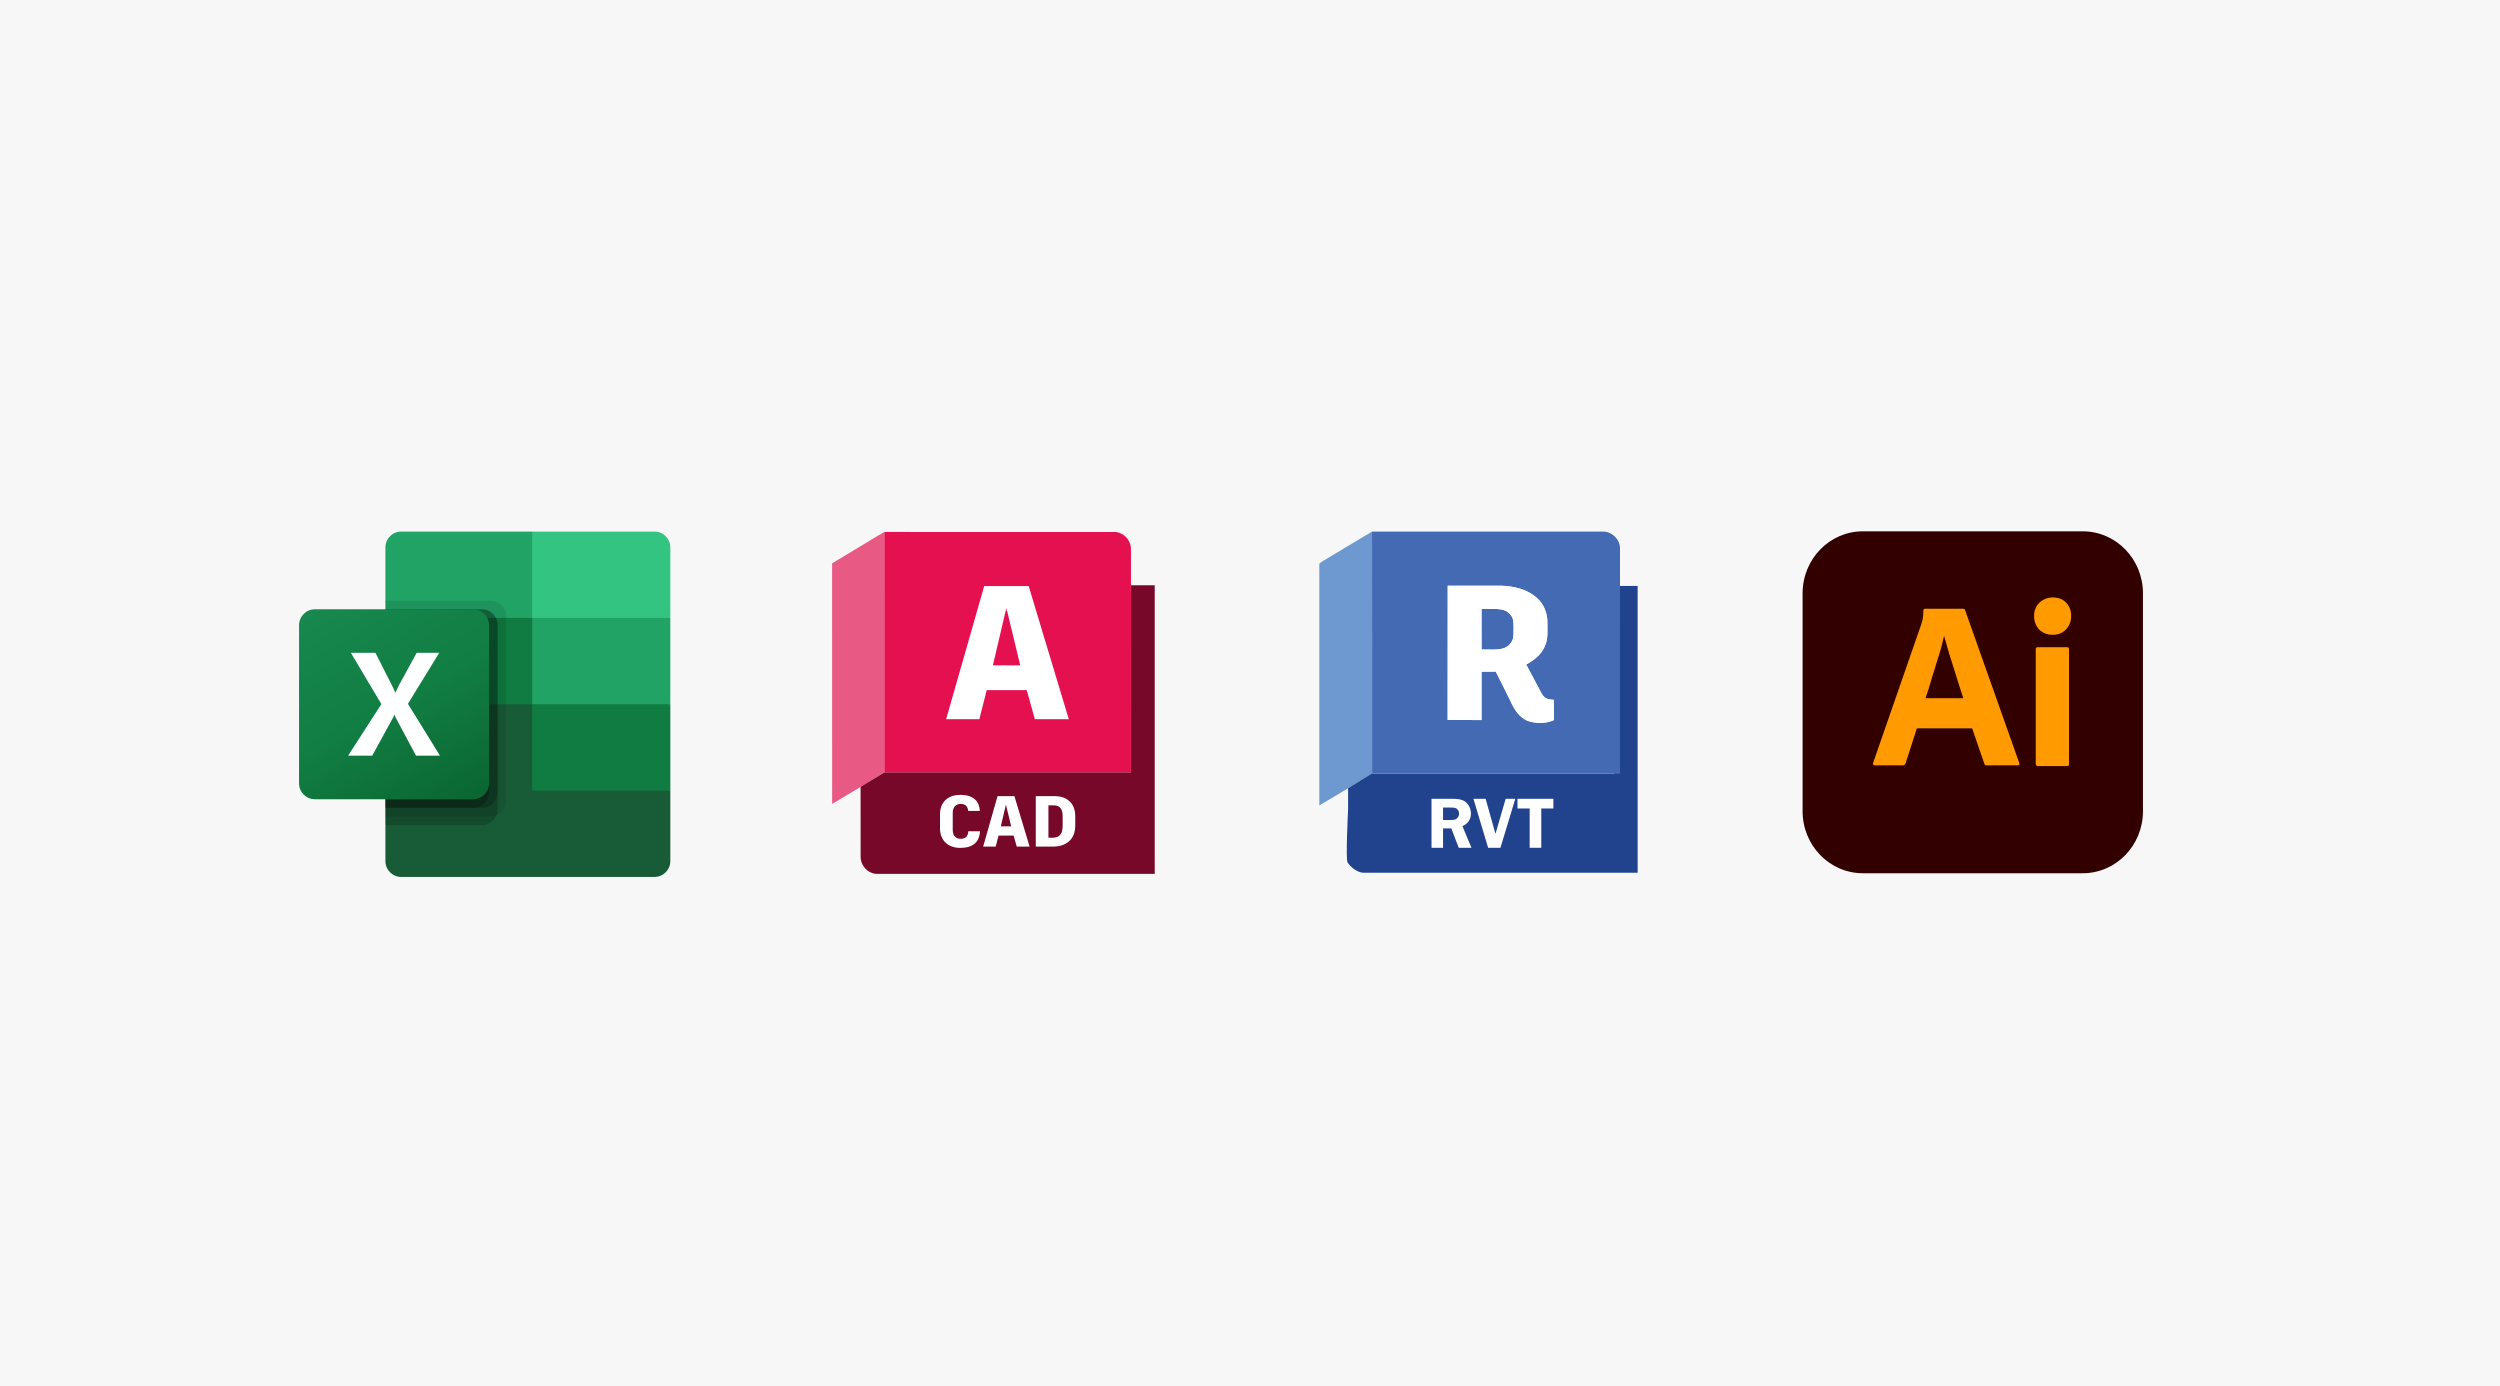
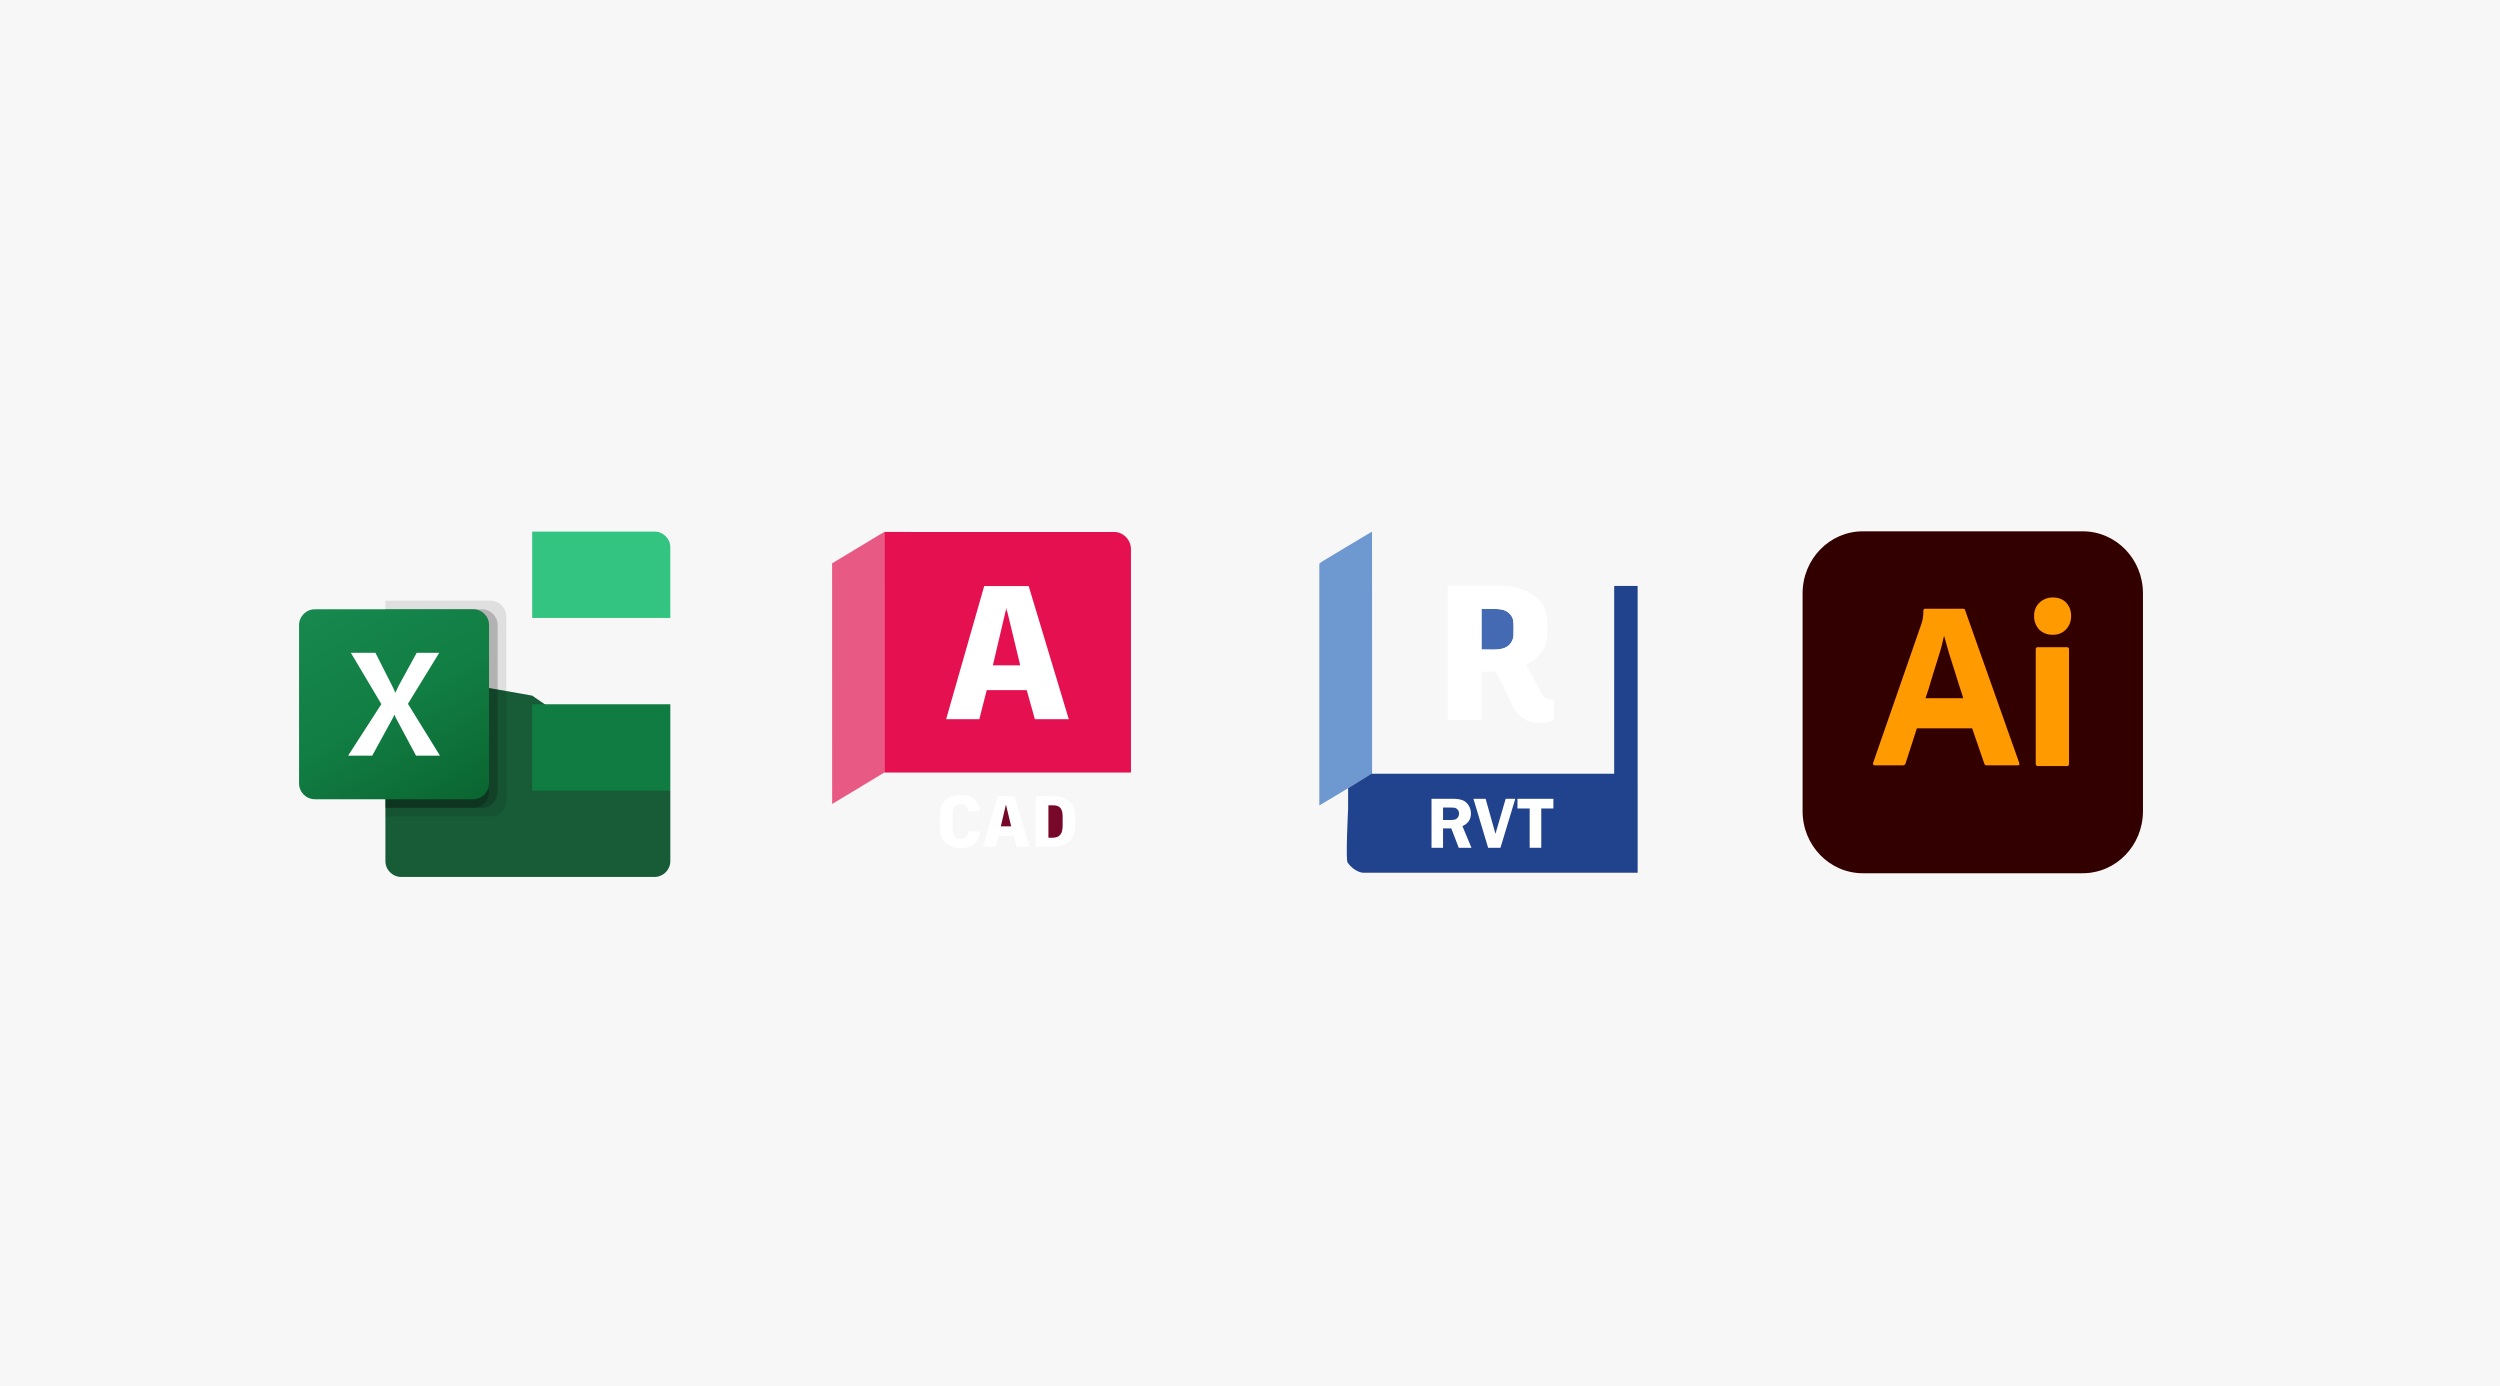
<svg xmlns="http://www.w3.org/2000/svg" width="100%" height="100%" viewBox="0 0 577 320" version="1.1" style="fill-rule:evenodd;clip-rule:evenodd;stroke-linejoin:round;stroke-miterlimit:2;">
  <rect x="0" y="0" width="577" height="320" fill="#808080" stroke="none" />
  <g id="Layer1">
    <g transform="matrix(1,0,0,0.986,8.52651e-14,-0.311)">
      <rect x="0" y="0" width="577" height="324.989" style="fill:rgb(247,247,247);" />
    </g>
    <g transform="matrix(1.424,0,0,1.424,90.394,-69.156)">
      <g transform="matrix(0.125,0,0,0.125,99.634,161.57)">
        <path d="M0,-115.689C-0.466,-114.46 -0.851,-113.192 -0.921,-111.87C-6.484,-88.356 -12.059,-64.84 -17.508,-41.299C-5.688,-41.277 6.132,-41.31 17.951,-41.293C12.399,-64.607 6.662,-87.873 1.1,-111.182C0.84,-112.71 0.455,-114.21 0,-115.689M-28.737,-144.193C-9.513,-144.198 9.718,-144.252 28.942,-144.166C46.217,-86.584 63.687,-29.062 80.972,28.515C66.303,28.498 51.634,28.563 36.965,28.482C33.606,16.397 30.172,4.333 26.808,-7.746C26.526,-8.255 26.688,-9.463 25.768,-9.187C8.699,-9.22 -8.375,-9.198 -25.443,-9.198C-28.656,3.353 -31.911,15.894 -35.026,28.472C-49.386,28.563 -63.747,28.531 -78.107,28.487C-61.628,-29.067 -45.161,-86.627 -28.737,-144.193" style="fill:white;fill-rule:nonzero;" />
      </g>
      <g transform="matrix(0.125,0,0,0.125,89.812,185.236)">
        <path d="M0,-56.254C5.335,-61.026 12.762,-62.685 19.761,-62.506C26.212,-62.413 33.103,-60.956 37.951,-56.422C42.057,-52.679 43.888,-47.051 44.034,-41.612C39.001,-41.596 33.975,-41.602 28.942,-41.612C28.748,-44.852 27.344,-48.367 24.187,-49.743C20.059,-51.509 14.544,-51.07 11.478,-47.517C9.544,-45.231 8.932,-42.144 8.916,-39.224C8.873,-32.192 8.911,-25.161 8.895,-18.13C8.883,-15.232 9.144,-12.171 10.752,-9.674C12.302,-7.145 15.232,-5.715 18.141,-5.568C21.077,-5.39 24.36,-5.882 26.5,-8.093C28.352,-10.016 28.839,-12.773 29.051,-15.335C34.143,-15.318 39.24,-15.357 44.332,-15.314C43.947,-9.674 42.241,-3.77 37.978,0.18C32.989,4.876 25.849,6.203 19.219,6.246C12.139,6.431 4.669,4.432 -0.499,-0.622C-5.222,-5.118 -7.497,-11.7 -7.595,-18.13C-7.622,-24.793 -7.611,-31.461 -7.6,-38.124C-7.514,-44.819 -5.141,-51.758 0,-56.254" style="fill:white;fill-rule:nonzero;" />
      </g>
      <g transform="matrix(0.125,0,0,0.125,99.562,184.46)">
        <path d="M0,-43.872C-2.28,-34.495 -4.421,-25.08 -6.652,-15.693C-2.178,-15.687 2.302,-15.677 6.776,-15.698C4.522,-25.092 2.215,-34.468 0,-43.872M-10.926,-54.673C-3.63,-54.695 3.667,-54.706 10.969,-54.673C17.502,-32.832 24.116,-11.013 30.67,10.823C25.102,10.828 19.533,10.828 13.97,10.823C12.648,6.04 11.294,1.268 9.962,-3.511C3.429,-3.511 -3.109,-3.532 -9.643,-3.505C-10.872,1.268 -12.063,6.051 -13.293,10.823C-18.732,10.823 -24.165,10.834 -29.598,10.817C-23.401,-11.018 -17.112,-32.832 -10.926,-54.673" style="fill:white;fill-rule:nonzero;" />
      </g>
      <g transform="matrix(0.125,0,0,0.125,106.447,184.292)">
        <path d="M0,-41.581C0.012,-27.589 -0.011,-13.592 0.012,0.4C3.857,0.314 7.893,0.817 11.544,-0.683C14.556,-1.837 16.668,-4.621 17.524,-7.665C19.014,-13.007 18.256,-18.624 18.445,-24.095C18.45,-29.143 18.743,-35.08 14.815,-38.904C10.796,-42.588 4.957,-41.348 0,-41.581M-16.375,-53.33C-10.909,-53.352 -5.443,-53.335 0.022,-53.341C6.159,-53.292 12.47,-53.769 18.396,-51.797C24.875,-49.895 30.454,-45.02 32.838,-38.65C35.698,-31.619 34.604,-23.911 34.826,-16.527C35.064,-9.22 33.325,-1.414 28.108,3.986C22.605,9.837 14.312,11.998 6.517,12.16C-1.115,12.188 -8.742,12.177 -16.375,12.166C-16.369,-9.664 -16.364,-31.5 -16.375,-53.33" style="fill:white;fill-rule:nonzero;" />
      </g>
      <g transform="matrix(0.125,0,0,0.125,77.76,177.634)">
        <path d="M0,-332.88C5.525,-336.141 10.937,-339.608 16.543,-342.728C16.565,-238.745 16.521,-134.767 16.565,-30.784C7.545,-25.367 -1.446,-19.896 -10.482,-14.506C-11.793,-13.769 -13.022,-12.897 -14.268,-12.052C-26.619,-4.983 -38.65,2.644 -50.925,9.848C-51.033,-94.134 -50.925,-198.118 -50.979,-302.096C-34.045,-312.447 -16.977,-322.588 0,-332.88" style="fill:rgb(232,89,132);fill-rule:nonzero;" />
      </g>
      <g transform="matrix(-0.125,-0.007,-0.007,0.125,99.641,147.658)">
        <path d="M0.298,-4.499C-0.234,-3.046 -0.698,-1.569 -1.039,-0.057C-0.601,-0.63 -0.154,-1.192 0.298,-1.744C0.48,-1.468 0.84,-0.912 1.016,-0.637C1.016,-1.96 0.699,-3.247 0.298,-4.499" style="fill:rgb(232,89,132);fill-rule:nonzero;" />
      </g>
      <g transform="matrix(0.125,0,0,0.125,96.038,165.02)">
        <path d="M0,-171.77C-16.424,-114.205 -32.892,-56.645 -49.37,0.91C-35.01,0.954 -20.649,0.986 -6.289,0.895C-3.174,-11.684 0.081,-24.224 3.293,-36.775C20.362,-36.775 37.436,-36.797 54.504,-36.764C55.425,-37.041 55.263,-35.833 55.544,-35.323C58.909,-23.244 62.343,-11.18 65.702,0.905C80.371,0.986 95.04,0.921 109.708,0.938C92.423,-56.639 74.954,-114.161 57.679,-171.743C38.455,-171.83 19.224,-171.775 0,-171.77M-129.535,-241.925C-86.064,-241.746 -42.583,-241.897 0.888,-241.849L165.525,-241.849C168.433,-241.833 171.423,-242.028 174.235,-241.096C183.378,-238.485 190.237,-229.574 190.296,-220.046C190.345,-204.261 190.318,-188.476 190.312,-172.691C190.307,-92.401 190.28,-12.112 190.324,68.178C190.22,68.812 190.599,70.258 189.446,70.009C83.127,70.03 -23.19,70.014 -129.513,70.02C-129.557,-33.964 -129.513,-137.941 -129.535,-241.925" style="fill:rgb(229,16,80);fill-rule:nonzero;" />
      </g>
      <g transform="matrix(0.125,0,0,0.125,99.615,156.405)">
        <path d="M0,-71.661C0.423,-71.087 0.84,-70.502 1.246,-69.906C6.809,-46.597 12.546,-23.331 18.098,-0.016C6.278,-0.033 -5.542,0 -17.361,-0.022C-11.912,-23.564 -6.338,-47.079 -0.774,-70.594C-0.585,-70.859 -0.195,-71.395 0,-71.661" style="fill:rgb(229,16,80);fill-rule:nonzero;" />
      </g>
      <g transform="matrix(0.125,0,0,0.125,104.398,156.077)">
-         <path d="M0,172.161C0.011,193.991 0.006,215.827 0,237.657C7.633,237.668 15.26,237.679 22.892,237.651C30.687,237.489 38.98,235.328 44.483,229.477C49.7,224.077 51.439,216.271 51.201,208.964C50.979,201.58 52.073,193.872 49.213,186.841C46.829,180.471 41.25,175.596 34.771,173.694C28.845,171.723 22.534,172.199 16.397,172.15C10.932,172.156 5.466,172.14 0,172.161M-49.575,172.167C-55.762,194.008 -62.051,215.821 -68.248,237.657C-62.814,237.674 -57.381,237.663 -51.942,237.663C-50.713,232.89 -49.521,228.107 -48.292,223.335C-41.759,223.307 -35.221,223.329 -28.687,223.329C-27.355,228.107 -26.001,232.88 -24.68,237.663C-19.116,237.668 -13.548,237.668 -7.979,237.663C-14.533,215.827 -21.147,194.008 -27.681,172.167C-34.982,172.134 -42.279,172.144 -49.575,172.167M-116.572,176.782C-121.713,181.278 -124.085,188.217 -124.172,194.912C-124.183,201.575 -124.194,208.243 -124.167,214.906C-124.069,221.336 -121.794,227.918 -117.07,232.414C-111.903,237.468 -104.433,239.467 -97.353,239.282C-90.723,239.239 -83.583,237.912 -78.594,233.216C-74.331,229.266 -72.625,223.362 -72.24,217.723C-77.332,217.68 -82.429,217.718 -87.521,217.701C-87.732,220.264 -88.22,223.02 -90.072,224.943C-92.212,227.154 -95.495,227.646 -98.431,227.468C-101.34,227.321 -104.27,225.891 -105.819,223.362C-107.428,220.865 -107.688,217.805 -107.677,214.906C-107.661,207.875 -107.699,200.844 -107.656,193.812C-107.64,190.892 -107.027,187.806 -105.094,185.519C-102.027,181.966 -96.513,181.527 -92.385,183.293C-89.228,184.669 -87.824,188.184 -87.629,191.424C-82.597,191.434 -77.57,191.44 -72.538,191.424C-72.684,185.985 -74.515,180.357 -78.621,176.614C-83.469,172.08 -90.359,170.623 -96.811,170.53C-103.81,170.351 -111.236,172.01 -116.572,176.782M123.5,-101.214C133.749,-101.214 143.992,-101.231 154.241,-101.209C154.258,23.537 154.258,148.283 154.241,273.024C35.887,273.014 -82.473,273.024 -200.827,273.018C-204.619,272.948 -208.562,273.392 -212.165,271.925C-220.761,268.956 -227.023,260.359 -227.104,251.254C-227.186,220.913 -227.077,190.568 -227.158,160.227C-225.913,159.383 -224.683,158.511 -223.372,157.773C-214.336,152.384 -205.345,146.913 -196.325,141.496C-90.002,141.49 16.315,141.507 122.634,141.485C123.787,141.734 123.408,140.288 123.512,139.654C123.468,59.364 123.495,-20.925 123.5,-101.214" style="fill:rgb(119,8,41);fill-rule:nonzero;" />
-       </g>
+         </g>
      <g transform="matrix(0.125,0,0,0.125,99.562,182.499)">
        <path d="M0,-28.195C2.215,-18.791 4.522,-9.415 6.776,-0.021C2.302,0 -2.178,-0.01 -6.652,-0.016C-4.421,-9.403 -2.28,-18.818 0,-28.195" style="fill:rgb(119,8,41);fill-rule:nonzero;" />
      </g>
      <g transform="matrix(0.125,0,0,0.125,106.447,184.268)">
        <path d="M0,-41.391C4.957,-41.158 10.796,-42.398 14.815,-38.714C18.743,-34.89 18.45,-28.953 18.445,-23.905C18.256,-18.434 19.014,-12.817 17.524,-7.475C16.668,-4.431 14.556,-1.647 11.544,-0.493C7.893,1.007 3.857,0.504 0.012,0.59C-0.011,-13.402 0.012,-27.399 0,-41.391" style="fill:rgb(119,8,41);fill-rule:nonzero;" />
      </g>
    </g>
    <g transform="matrix(0.084,0,0,0.084,304.5,122.415)">
      <g transform="matrix(4.167,0,0,4.167,0,0)">
        <path d="M2.679,20.002C13.399,13.651 23.985,7.064 34.747,0.799C34.85,54.008 34.753,107.223 34.796,160.438C29.533,163.635 24.234,166.771 18.984,169.984C12.639,173.74 6.386,177.66 0,181.343L0,22.068C0.723,21.181 1.707,20.579 2.679,20.002Z" style="fill:rgb(110,152,208);fill-rule:nonzero;" />
      </g>
      <g transform="matrix(4.078,0,0,4.167,1.688,0)">
        <path d="M198.259,36.64C203.527,36.634 208.79,36.634 214.052,36.64C214.052,89.758 214.096,172.601 214.06,225.719L30.306,225.719C26.23,226.211 21.001,222.573 18.596,218.91C17.307,216.947 18.85,186.198 18.971,183.859C19.002,179.234 18.996,174.609 18.984,169.984C24.234,166.771 29.533,163.635 34.796,160.438C89.281,160.456 143.767,160.462 198.246,160.432C198.283,119.17 198.253,77.902 198.259,36.64Z" style="fill:rgb(33,66,141);fill-rule:nonzero;" />
      </g>
      <g transform="matrix(4.167,0,0,4.167,-2.27374e-13,0)">
-         <path d="M84.608,125.022C92.052,125.089 99.502,125.034 106.953,125.053C106.959,114.418 106.947,103.783 106.953,93.149C110.083,93.131 113.213,93.198 116.342,93.094C119.684,99.469 122.741,105.995 125.98,112.425C128.423,118.003 132.026,123.831 138.128,125.849C143.487,127.416 149.528,127.422 154.669,125.076C154.657,120.641 154.644,116.198 154.675,111.762C152.845,111.531 150.865,111.562 149.26,110.517C147.875,109.696 146.975,108.311 146.228,106.931C142.97,100.752 139.689,94.584 136.408,88.421C141.445,85.741 146.222,81.98 148.61,76.65C151.016,71.613 150.324,65.882 150.379,60.474C150.39,54.531 147.997,48.581 143.542,44.589C137.264,38.901 128.575,36.78 120.292,36.494C108.412,36.458 96.525,36.506 84.644,36.47C84.584,65.985 84.651,95.507 84.608,125.022ZM34.747,0.799C85.343,0.75 135.94,0.799 186.536,0.775C192.576,0.477 198.283,5.734 198.259,11.822C198.27,20.093 198.246,28.37 198.259,36.64C198.253,77.902 198.283,119.17 198.246,160.432C143.767,160.462 89.281,160.456 34.796,160.438C34.753,107.223 34.85,54.008 34.747,0.799Z" style="fill:rgb(67,106,179);fill-rule:nonzero;" />
-       </g>
+         </g>
      <g transform="matrix(4.167,0,0,4.167,0,0)">
        <path d="M106.953,51.826C111.401,51.997 115.911,51.431 120.31,52.191C123.968,52.92 127.28,55.722 127.87,59.52C128.264,62.655 128.034,65.834 128.046,68.987C127.985,72.846 125.384,76.462 121.696,77.659C116.943,79.209 111.863,78.334 106.959,78.565C106.947,69.656 106.953,60.741 106.953,51.826Z" style="fill:rgb(67,106,179);fill-rule:nonzero;" />
      </g>
      <g transform="matrix(4.167,0,0,4.167,0,0)">
        <path d="M106.953,51.826C106.953,60.741 106.947,69.656 106.959,78.565C111.863,78.334 116.943,79.209 121.696,77.659C125.384,76.462 127.985,72.846 128.046,68.987C128.034,65.834 128.264,62.655 127.87,59.52C127.28,55.722 123.968,52.92 120.31,52.191C115.911,51.431 111.401,51.997 106.953,51.826ZM84.608,125.022C84.651,95.507 84.584,65.985 84.644,36.47C96.525,36.506 108.412,36.458 120.292,36.494C128.575,36.78 137.264,38.901 143.542,44.589C147.997,48.581 150.39,54.531 150.379,60.474C150.324,65.882 151.016,71.613 148.61,76.65C146.222,81.98 141.445,85.741 136.408,88.421C139.689,94.584 142.97,100.752 146.228,106.931C146.975,108.311 147.875,109.696 149.26,110.517C150.865,111.562 152.845,111.531 154.675,111.762C154.644,116.198 154.657,120.641 154.669,125.076C149.528,127.422 143.487,127.416 138.128,125.849C132.026,123.831 128.423,118.003 125.98,112.425C122.741,105.995 119.684,99.469 116.342,93.094C113.213,93.198 110.083,93.131 106.953,93.149C106.947,103.783 106.959,114.418 106.953,125.053C99.502,125.034 92.052,125.089 84.608,125.022Z" style="fill:white;fill-rule:nonzero;" />
      </g>
      <g transform="matrix(11.867,0,0,11.867,-717.778,-1376.11)">
        <g transform="matrix(17,0,0,17,85.322,189.444)">
          <path d="M0.224,-0.264L0.224,-0L0.067,-0L0.067,-0.667L0.36,-0.667C0.414,-0.667 0.457,-0.66 0.49,-0.648C0.523,-0.635 0.55,-0.612 0.571,-0.579C0.593,-0.545 0.604,-0.508 0.604,-0.467C0.604,-0.387 0.565,-0.329 0.488,-0.295L0.611,-0L0.438,-0L0.336,-0.264L0.224,-0.264ZM0.224,-0.548L0.224,-0.378L0.32,-0.378C0.351,-0.378 0.374,-0.38 0.388,-0.385C0.402,-0.389 0.415,-0.399 0.426,-0.414C0.437,-0.429 0.442,-0.446 0.442,-0.466C0.442,-0.484 0.437,-0.501 0.426,-0.516C0.415,-0.53 0.403,-0.539 0.39,-0.543C0.377,-0.546 0.352,-0.548 0.316,-0.548L0.224,-0.548Z" style="fill:white;fill-rule:nonzero;" />
        </g>
        <g transform="matrix(17,0,0,17,96.287,189.444)">
          <path d="M0.563,-0.667L0.361,-0L0.193,-0L-0.007,-0.667L0.159,-0.667L0.293,-0.19L0.432,-0.667L0.563,-0.667Z" style="fill:white;fill-rule:nonzero;" />
        </g>
        <g transform="matrix(17,0,0,17,106.365,189.444)">
          <path d="M0.489,-0.667L0.489,-0.535L0.324,-0.535L0.324,-0L0.166,-0L0.166,-0.535L0,-0.535L0,-0.667L0.489,-0.667Z" style="fill:white;fill-rule:nonzero;" />
        </g>
      </g>
    </g>
    <g transform="matrix(1.386,0,0,1.386,-236.789,-61.673)">
      <g transform="matrix(0.027,0,0,0.027,220.645,133.017)">
        <path d="M1437.75,1011.75L532.5,852L532.5,2032.39C532.5,2086.3 576.2,2130 630.107,2130L2192.14,2130C2246.05,2130 2289.75,2086.3 2289.75,2032.39L2289.75,1597.5L1437.75,1011.75Z" style="fill:rgb(24,92,55);fill-rule:nonzero;" />
      </g>
      <g transform="matrix(0.027,0,0,0.027,220.645,133.017)">
-         <path d="M1437.75,0L630.107,0C576.2,0 532.5,43.7 532.5,97.607L532.5,532.5L1437.75,1065L1917,1224.75L2289.75,1065L2289.75,532.5L1437.75,0Z" style="fill:rgb(33,163,102);fill-rule:nonzero;" />
-       </g>
+         </g>
      <g transform="matrix(0.027,0,0,0.027,220.645,133.017)">
-         <rect x="532.5" y="532.5" width="905.25" height="532.5" style="fill:rgb(16,124,65);fill-rule:nonzero;" />
-       </g>
+         </g>
      <g transform="matrix(0.027,0,0,0.027,220.645,133.017)">
        <path d="M1180.39,426L532.5,426L532.5,1757.25L1180.39,1757.25C1234.23,1757.08 1277.83,1713.48 1278,1659.64L1278,523.607C1277.83,469.773 1234.23,426.175 1180.39,426Z" style="fill-opacity:0.1;fill-rule:nonzero;" />
      </g>
      <g transform="matrix(0.027,0,0,0.027,220.645,133.017)">
-         <path d="M1127.14,479.25L532.5,479.25L532.5,1810.5L1127.14,1810.5C1180.98,1810.33 1224.58,1766.73 1224.75,1712.89L1224.75,576.857C1224.58,523.023 1180.98,479.425 1127.14,479.25Z" style="fill-opacity:0.2;fill-rule:nonzero;" />
-       </g>
+         </g>
      <g transform="matrix(0.027,0,0,0.027,220.645,133.017)">
        <path d="M1127.14,479.25L532.5,479.25L532.5,1704L1127.14,1704C1180.98,1703.83 1224.58,1660.23 1224.75,1606.39L1224.75,576.857C1224.58,523.023 1180.98,479.425 1127.14,479.25Z" style="fill-opacity:0.2;fill-rule:nonzero;" />
      </g>
      <g transform="matrix(0.027,0,0,0.027,220.645,133.017)">
        <path d="M1073.89,479.25L532.5,479.25L532.5,1704L1073.89,1704C1127.73,1703.83 1171.33,1660.23 1171.5,1606.39L1171.5,576.857C1171.33,523.023 1127.73,479.425 1073.89,479.25Z" style="fill-opacity:0.2;fill-rule:nonzero;" />
      </g>
      <g transform="matrix(0.027,0,0,0.027,220.645,133.017)">
        <path d="M97.607,479.25L1073.89,479.25C1127.8,479.25 1171.5,522.95 1171.5,576.857L1171.5,1553.14C1171.5,1607.05 1127.8,1650.75 1073.89,1650.75L97.607,1650.75C43.7,1650.75 0,1607.05 0,1553.14L0,576.857C0,522.95 43.7,479.25 97.607,479.25Z" style="fill:url(#_Linear1);fill-rule:nonzero;" />
      </g>
      <g transform="matrix(0.027,0,0,0.027,220.645,133.017)">
        <path d="M302.3,1382.26L507.632,1064.1L319.5,747.683L470.836,747.683L573.502,950.033C582.981,969.256 589.477,983.527 592.992,992.952L594.323,992.952C601.068,977.616 608.168,962.724 615.623,948.275L725.371,747.79L864.3,747.79L671.375,1062.34L869.2,1382.26L721.378,1382.26L602.79,1160.16C597.204,1150.71 592.464,1140.78 588.626,1130.5L586.869,1130.5C583.395,1140.57 578.786,1150.22 573.13,1159.25L451.028,1382.26L302.3,1382.26Z" style="fill:white;fill-rule:nonzero;" />
      </g>
      <g transform="matrix(0.027,0,0,0.027,220.645,133.017)">
        <path d="M2192.14,0L1437.75,0L1437.75,532.5L2289.75,532.5L2289.75,97.607C2289.75,43.7 2246.05,0 2192.14,0Z" style="fill:rgb(51,196,129);fill-rule:nonzero;" />
      </g>
      <g transform="matrix(0.027,0,0,0.027,220.645,133.017)">
        <rect x="1437.75" y="1065" width="852" height="532.5" style="fill:rgb(16,124,65);fill-rule:nonzero;" />
      </g>
    </g>
    <g transform="matrix(1.417,0,0,1.417,-139.279,-69.659)">
      <g transform="matrix(0.231,0,0,0.238,391.897,135.7)">
        <path d="M42.5,0L197.5,0C221,0 240,19 240,42.5L240,191.5C240,215 221,234 197.5,234L42.5,234C19,234 0,215 0,191.5L0,42.5C0,19 19,0 42.5,0Z" style="fill:rgb(51,0,0);fill-rule:nonzero;" />
      </g>
      <g transform="matrix(0.242,0,0,0.242,391.442,133.913)">
        <path d="M116,140L78.8,140L71.2,163.5C71,164.4 70.2,165 69.3,164.9L50.5,164.9C49.4,164.9 49.1,164.3 49.4,163.1L81.6,70.4C81.9,69.4 82.2,68.3 82.6,67.1C83,65 83.2,62.8 83.2,60.6C83.1,60.1 83.5,59.6 84,59.5L109.9,59.5C110.7,59.5 111.1,59.8 111.2,60.3L147.7,163.3C148,164.4 147.7,164.9 146.7,164.9L125.8,164.9C125.1,165 124.4,164.5 124.2,163.8L116,140ZM84.6,119.7L110,119.7C109.4,117.6 108.6,115.1 107.7,112.5C106.8,109.8 105.9,106.9 105,103.9C104,100.8 103.1,97.8 102.1,94.7C101.1,91.6 100.2,88.7 99.4,85.8C98.6,83 97.9,80.4 97.2,78L97,78C96.1,82.3 95,86.6 93.6,90.9C92.1,95.7 90.6,100.7 89,105.7C87.6,110.8 86.1,115.5 84.6,119.7ZM170,77C166.7,77.1 163.5,75.8 161.1,73.5C158.8,71 157.6,67.7 157.7,64.3C157.6,60.9 158.9,57.7 161.3,55.4C163.7,53.1 166.9,51.9 170.2,51.9C174.1,51.9 177.1,53.1 179.3,55.4C181.5,57.8 182.7,61 182.6,64.3C182.7,67.7 181.5,71 179.1,73.5C176.8,75.9 173.4,77.2 170,77ZM158.8,163.8L158.8,86.8C158.8,85.8 159.2,85.4 160.1,85.4L179.9,85.4C180.8,85.4 181.2,85.9 181.2,86.8L181.2,163.8C181.2,164.9 180.8,165.4 179.9,165.4L160.3,165.4C159.3,165.4 158.8,164.8 158.8,163.8Z" style="fill:rgb(255,154,0);fill-rule:nonzero;" />
      </g>
    </g>
  </g>
  <defs>
    <linearGradient id="_Linear1" x1="0" y1="0" x2="1" y2="0" gradientUnits="userSpaceOnUse" gradientTransform="matrix(764.474,1324.04,-1324.04,764.474,203.513,402.982)">
      <stop offset="0" style="stop-color:rgb(24,136,79);stop-opacity:1" />
      <stop offset="0.5" style="stop-color:rgb(17,126,67);stop-opacity:1" />
      <stop offset="1" style="stop-color:rgb(11,102,49);stop-opacity:1" />
    </linearGradient>
  </defs>
</svg>